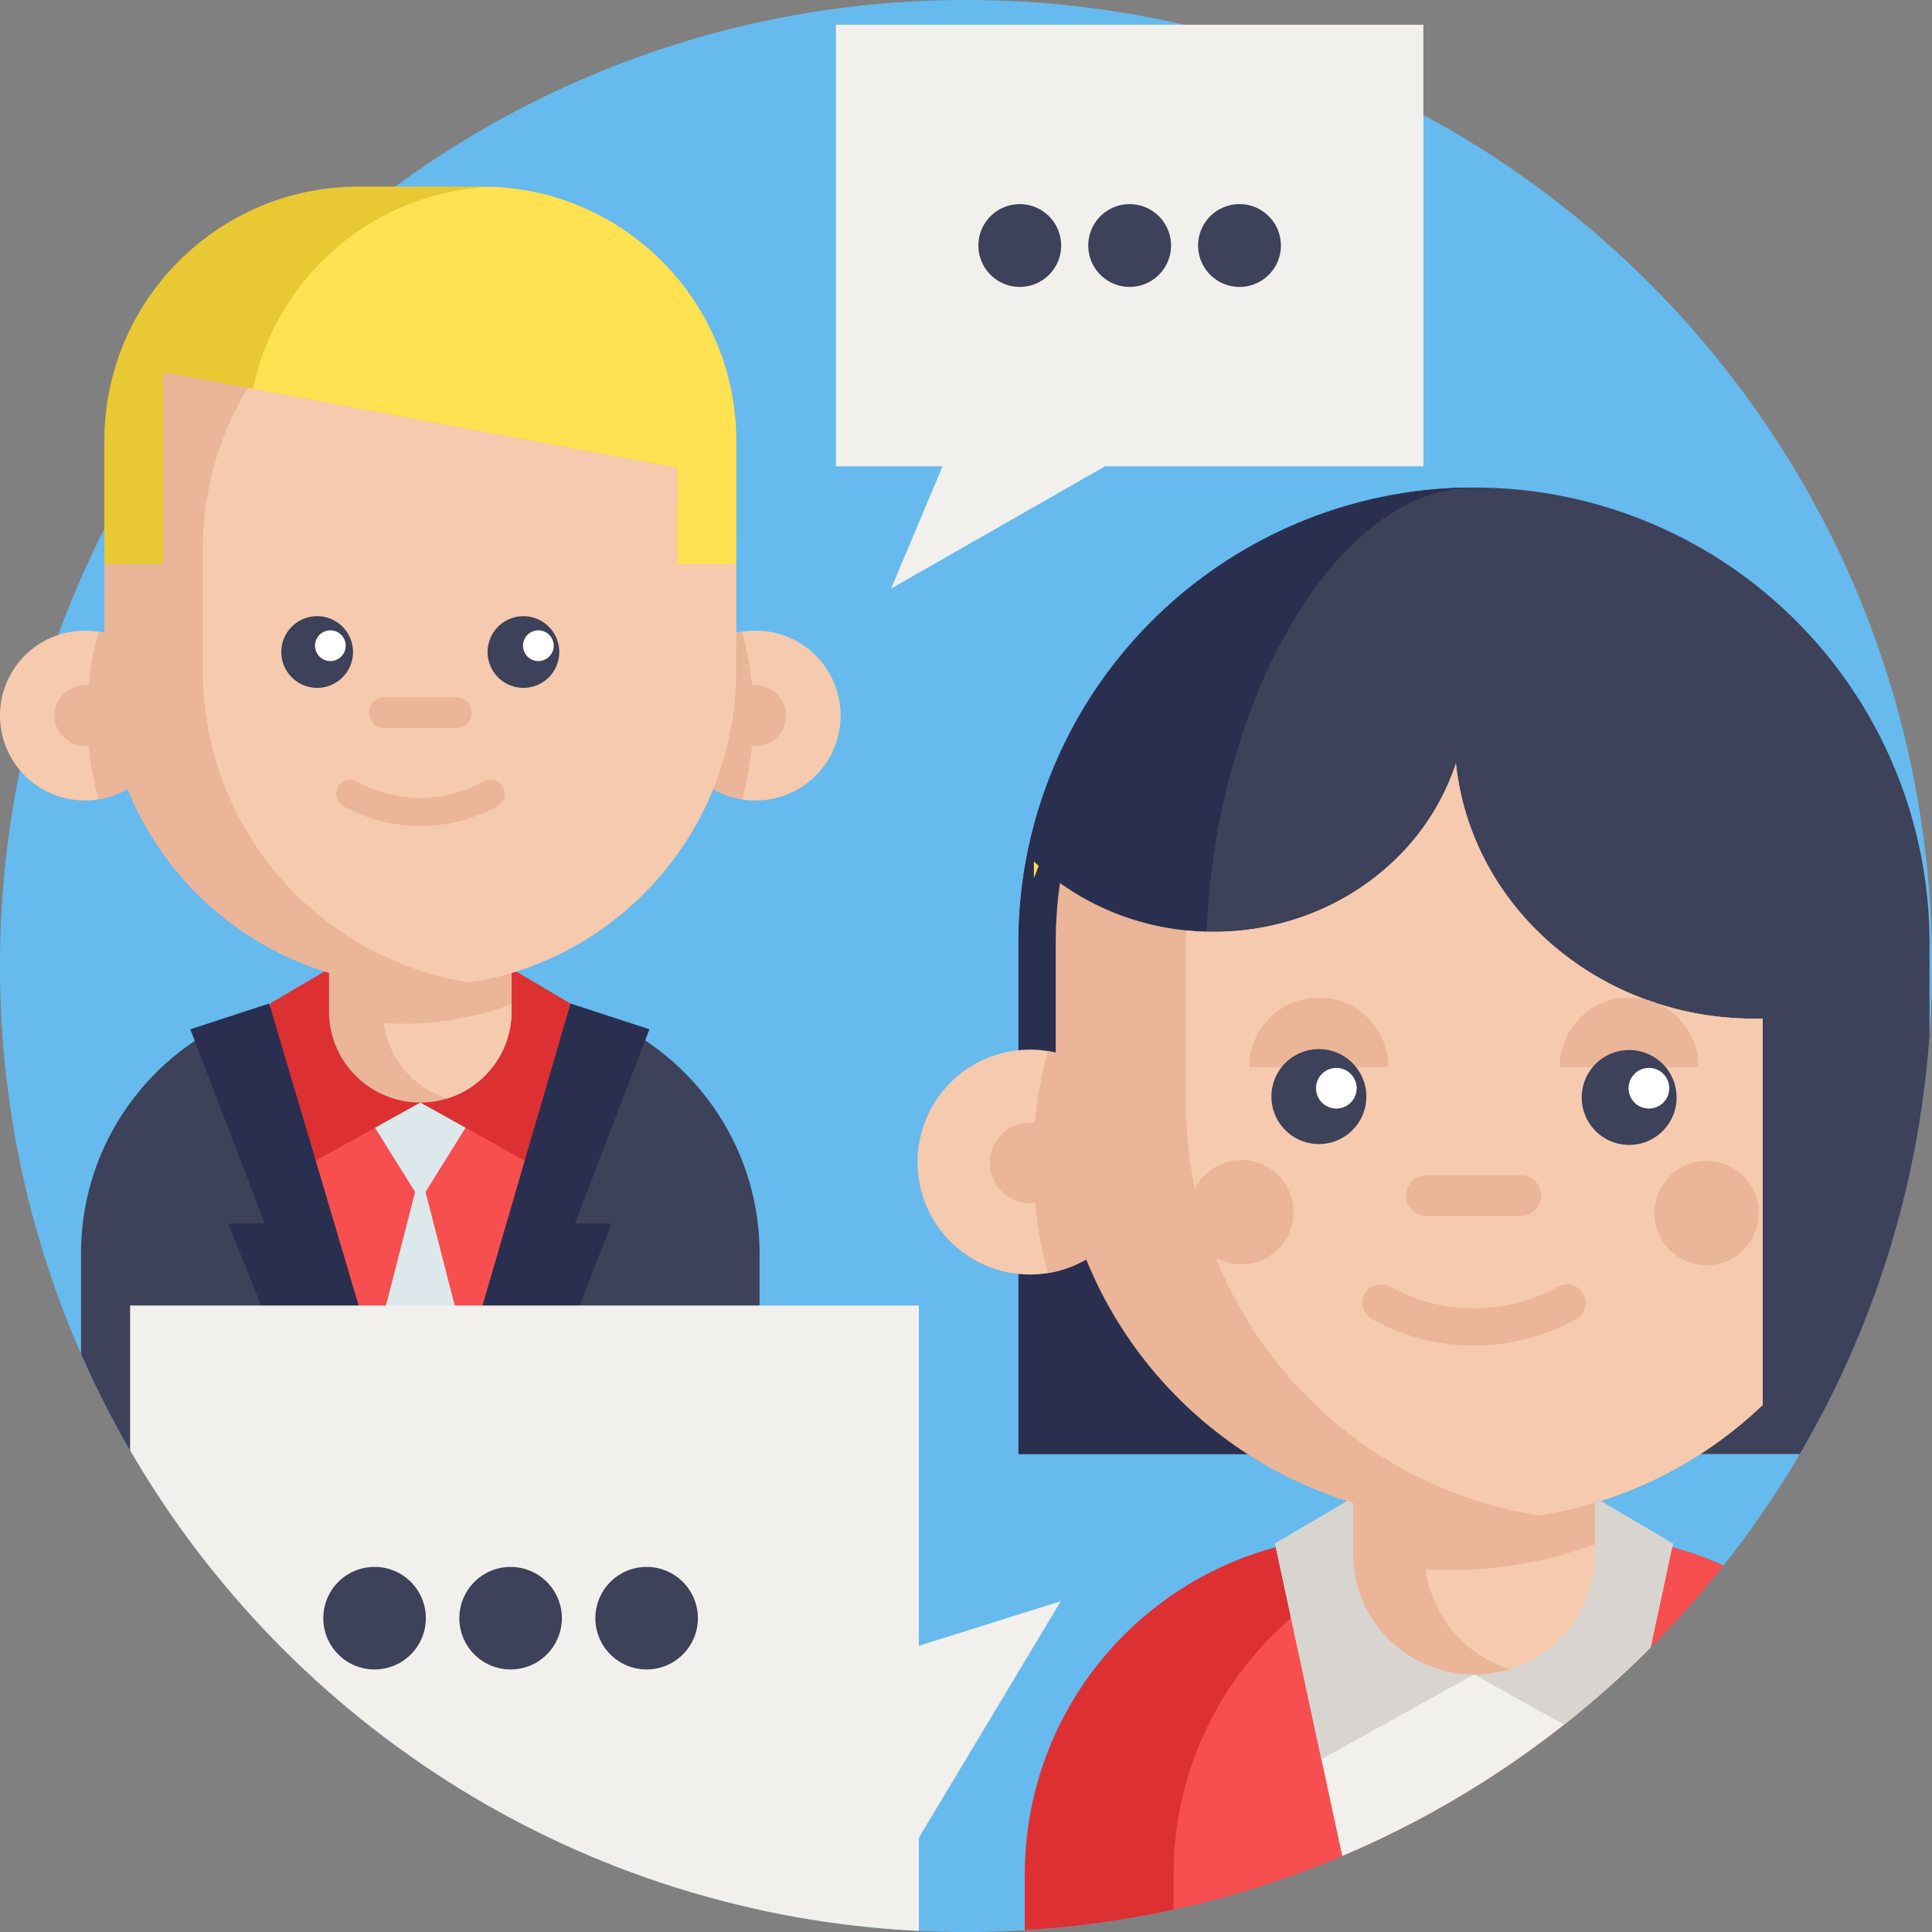
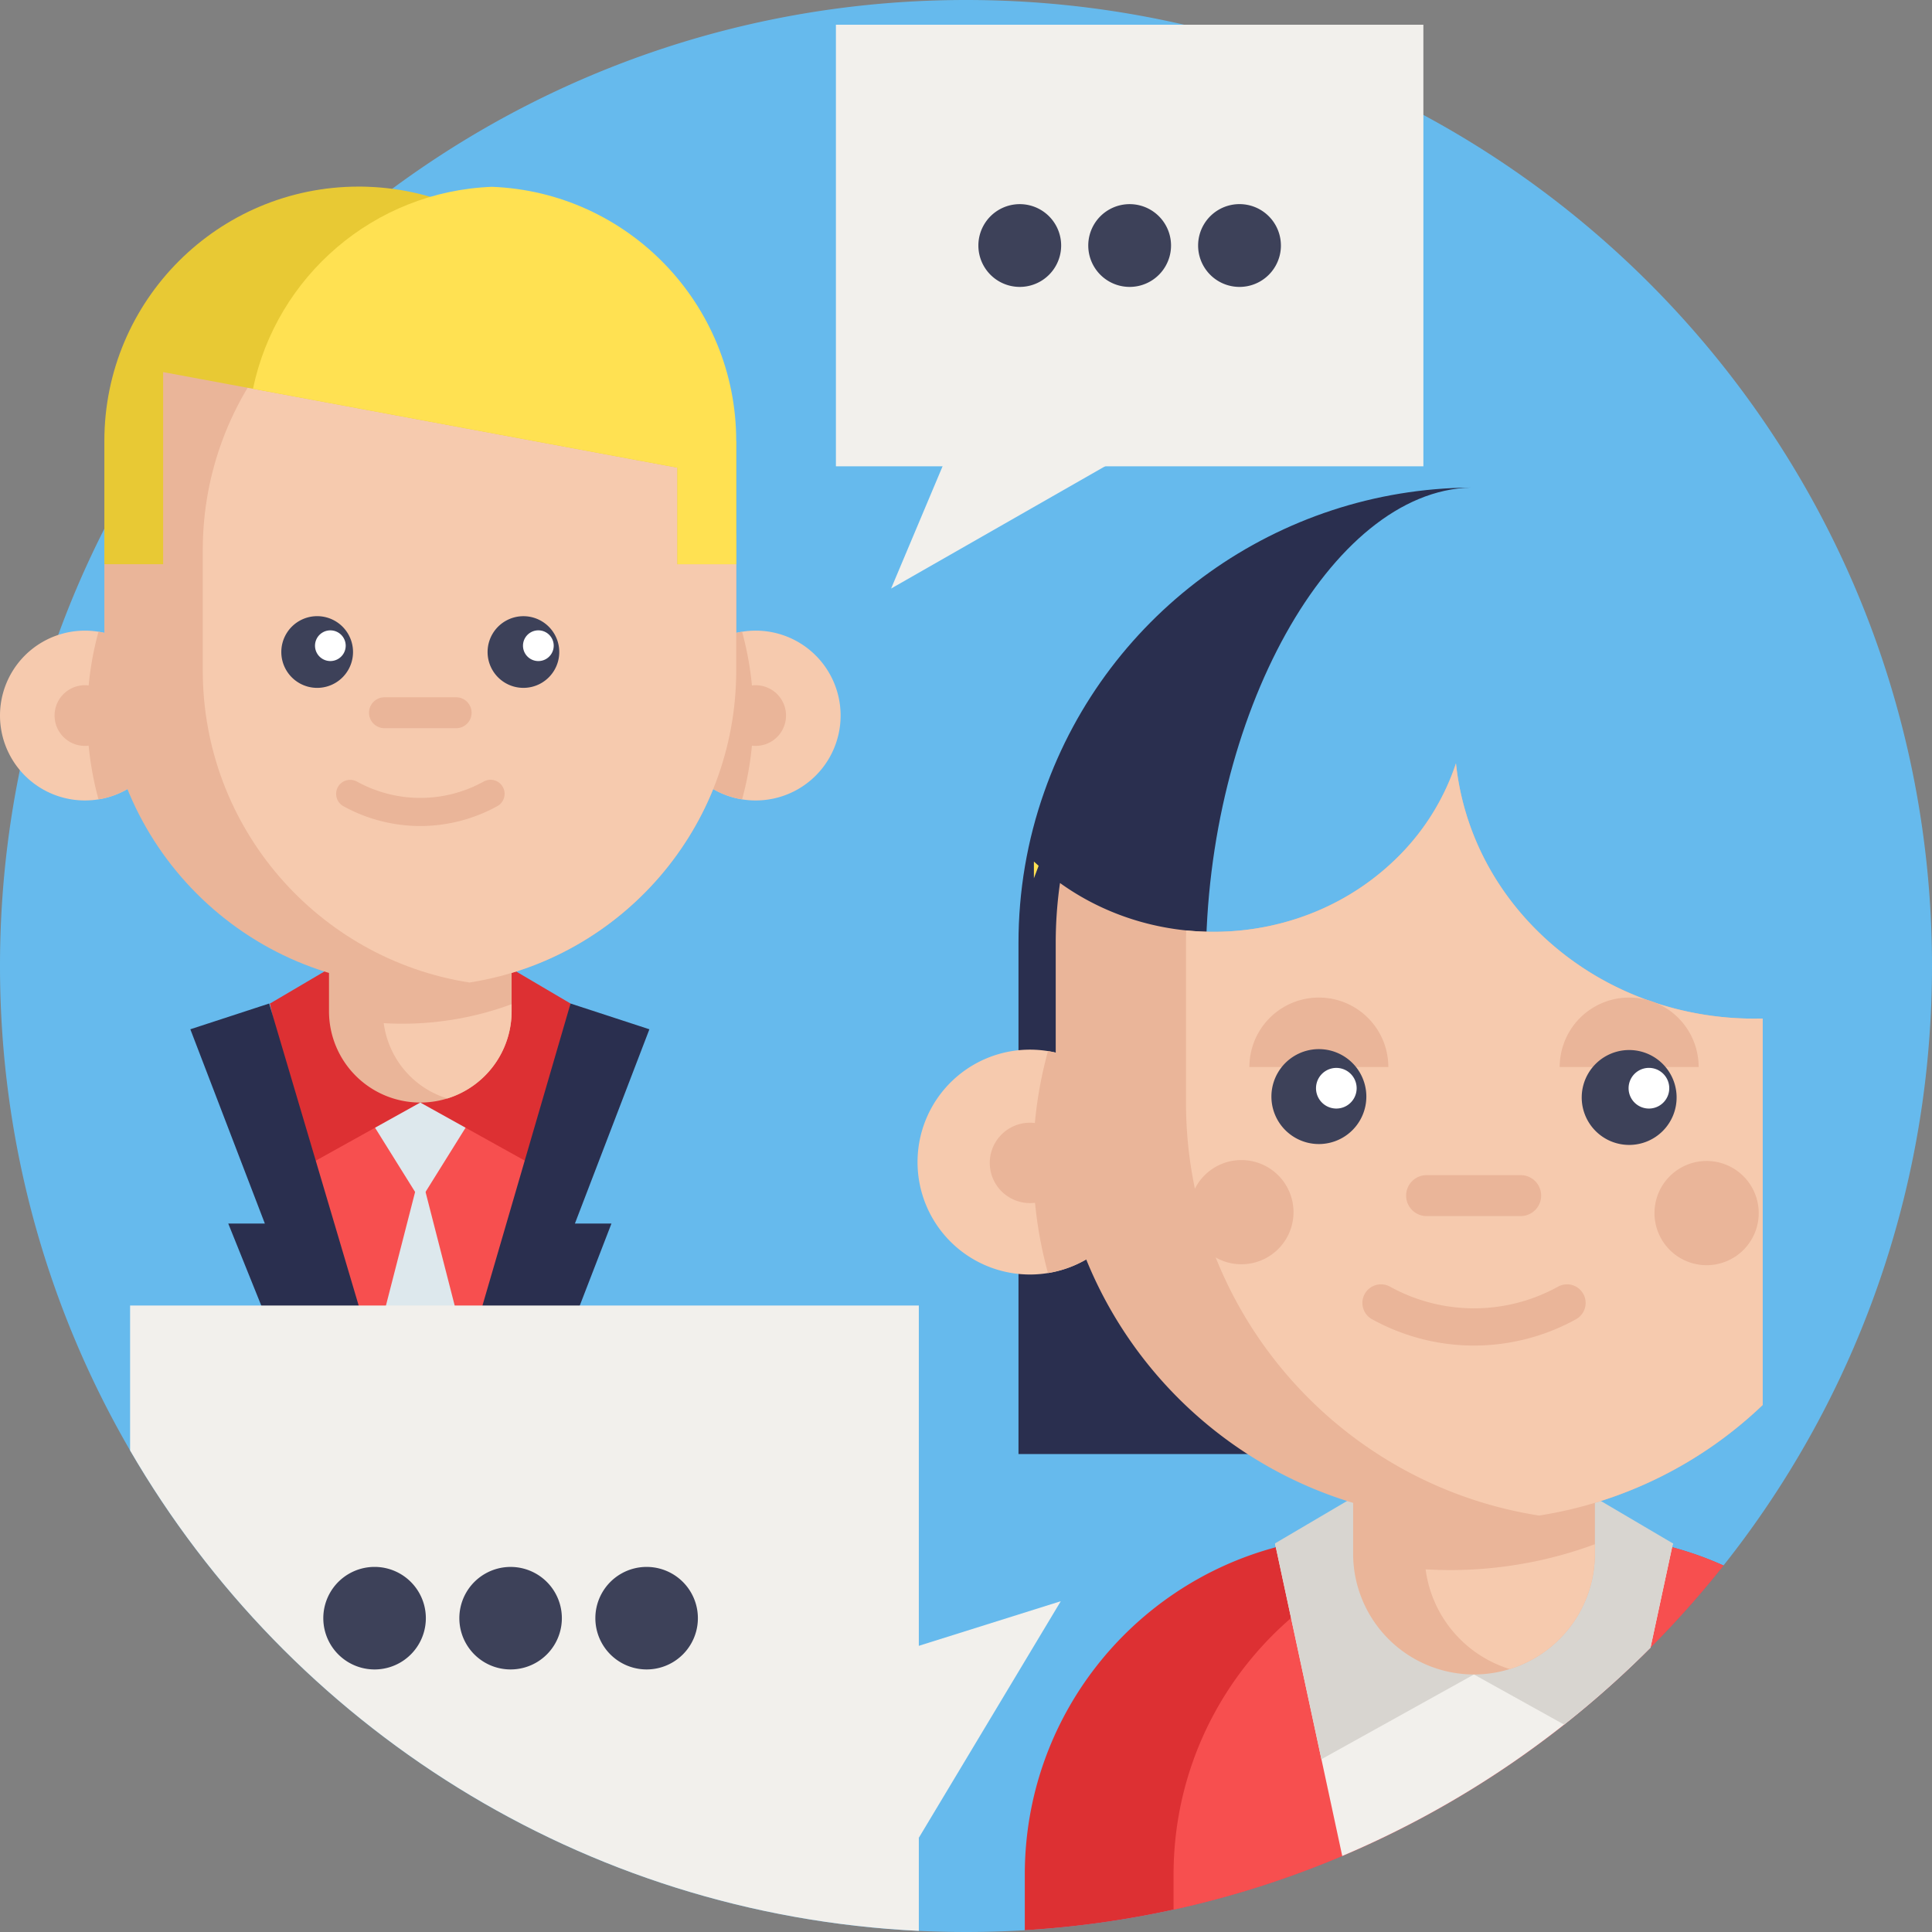
<svg xmlns="http://www.w3.org/2000/svg" width="120" height="120" fill="none">
  <rect width="100%" height="100%" fill="#808080" stroke="none" />
  <path d="M120 60c0 1.455-.051 2.894-.155 4.322a59.607 59.607 0 01-8.056 25.993 59.736 59.736 0 01-4.742 6.923 60.404 60.404 0 01-9.896 9.88 59.942 59.942 0 01-13.782 8.16 59.517 59.517 0 01-10.477 3.333 60.494 60.494 0 01-15.82 1.318C36.13 118.922 18.005 107.182 8.08 90.088 2.942 81.242 0 70.963 0 60 0 26.862 26.862 0 60 0c33.137 0 60 26.863 60 60z" fill="#66BAED" />
-   <path d="M47.178 77.87v40.756c-18.933-4.122-34.528-17.18-42.145-34.536v-6.22c0-7.354 4.994-13.543 11.777-15.355a15.633 15.633 0 012.819-.488 16.42 16.42 0 011.3-.053h10.352a15.928 15.928 0 014.105.534l.014.004a15.782 15.782 0 014.935 2.29c4.136 2.87 6.843 7.653 6.843 13.068z" fill="#3D4159" />
  <path d="M35.44 62.33l-.04.182-5.07 23.579a44.2 44.2 0 01-1.91.124 49.746 49.746 0 01-6.54-.124l-5.07-23.577-.037-.183h18.666z" fill="#F74F4F" />
  <path d="M30.373 67.71l-4.267 6.843-4.267-6.843" fill="#DDE8ED" />
  <path d="M29.54 86.152c-.37.024-2.658 12.118-3.433 12.118-.796 0-3.08-12.093-3.435-12.12l3.435-13.378 3.433 13.38z" fill="#DDE8ED" />
  <path d="M26.104 68.481L18.95 72.46l-2.18-10.129 4.447-2.619m4.888 8.769l7.156 3.978 2.177-10.127-4.446-2.619" fill="#DD3033" />
  <path d="M35.709 75.996h2.27l-9.74 25.207-1.917 4.964-2.126-5.282 1.957-6.718 9.233-31.66.054-.176 4.895 1.6-4.626 12.065z" fill="#2A2F4F" />
  <path d="M28.24 101.203l-1.918 4.964-2.125-5.282-10.02-24.889h2.273L11.822 63.93l4.897-1.6.053.178 9.381 31.66 2.087 7.035z" fill="#2A2F4F" />
  <path d="M31.777 55.85v6.96a5.67 5.67 0 01-5.672 5.671 5.67 5.67 0 01-5.67-5.67v-6.96h11.342z" fill="#EAB599" />
  <path d="M31.777 62.37v.44a5.67 5.67 0 01-3.994 5.418 5.67 5.67 0 01-3.948-4.678 19.407 19.407 0 004.292-.219 19.246 19.246 0 003.65-.96zM10.548 44.444a5.274 5.274 0 11-10.548 0 5.273 5.273 0 1110.548 0z" fill="#F6CAAE" />
  <path d="M10.548 44.444a5.274 5.274 0 01-4.429 5.207 19.586 19.586 0 01-.7-5.207c0-1.802.243-3.547.7-5.206a5.274 5.274 0 014.429 5.206z" fill="#EAB599" />
  <path d="M7.16 44.444a1.885 1.885 0 11-3.77 0 1.885 1.885 0 013.77 0z" fill="#EAB599" />
  <path d="M41.663 44.444a5.274 5.274 0 1010.549 0 5.274 5.274 0 00-10.549 0z" fill="#F6CAAE" />
  <path d="M41.663 44.444a5.274 5.274 0 004.43 5.207c.455-1.66.699-3.405.699-5.207s-.244-3.547-.7-5.206a5.275 5.275 0 00-4.429 5.206z" fill="#EAB599" />
  <path d="M45.728 34.17v7.472c0 9.765-7.134 17.865-16.474 19.369l-.096.015c-.993.16-2.013.237-3.053.237-10.837 0-19.623-8.785-19.623-19.621v-7.473c0-2.282.39-4.475 1.11-6.512 2.683-7.637 9.96-13.112 18.513-13.112 1.04 0 2.062.08 3.057.237 9.386 1.468 16.566 9.59 16.566 19.387z" fill="#EAB599" />
  <path d="M48.821 44.444a1.884 1.884 0 11-3.769.001 1.884 1.884 0 013.769 0z" fill="#EAB599" />
  <path d="M45.728 34.17v7.472c0 9.765-7.133 17.865-16.474 19.369l-.096.015c-9.386-1.466-16.564-9.588-16.564-19.384v-7.473c0-9.798 7.18-17.92 16.568-19.387 9.386 1.468 16.566 9.59 16.566 19.387z" fill="#F6CAAE" />
  <path d="M21.927 40.498a2.227 2.227 0 11-4.454 0 2.227 2.227 0 014.454 0zm12.81 0a2.226 2.226 0 11-4.452.001 2.226 2.226 0 014.452 0z" fill="#3D4159" />
  <path d="M21.472 40.106a.953.953 0 11-1.906 0 .953.953 0 011.906 0zm12.92 0a.954.954 0 11-1.908 0 .954.954 0 011.908 0z" fill="#fff" />
  <path d="M28.331 45.23H23.88a.96.96 0 010-1.92h4.452a.96.96 0 010 1.92zm-2.226 6.076a9.922 9.922 0 01-4.783-1.235.873.873 0 01.841-1.53 8.144 8.144 0 007.886 0 .872.872 0 11.84 1.53 9.923 9.923 0 01-4.784 1.235z" fill="#EAB599" />
-   <path d="M45.728 27.388v7.654h-3.652v-5.994l-26.363-4.9-5.579-1.036v11.93H6.482v-7.654c0-8.726 7.073-15.798 15.797-15.798h7.652c.208 0 .416.002.623.013 8.435.325 15.174 7.267 15.174 15.785z" fill="#E8C934" />
+   <path d="M45.728 27.388v7.654h-3.652v-5.994l-26.363-4.9-5.579-1.036v11.93H6.482v-7.654c0-8.726 7.073-15.798 15.797-15.798c.208 0 .416.002.623.013 8.435.325 15.174 7.267 15.174 15.785z" fill="#E8C934" />
  <path d="M45.728 27.388v7.654h-3.652v-5.994l-26.363-4.9c1.453-6.976 7.505-12.263 14.842-12.545 8.434.325 15.173 7.267 15.173 15.785z" fill="#FFE152" />
  <path d="M107.047 97.238a60.115 60.115 0 01-4.53 5.097 60.083 60.083 0 01-19.148 12.943 59.514 59.514 0 01-10.477 3.333c-3 .656-6.088 1.09-9.24 1.278v-3.455c0-9.735 6.612-17.93 15.593-20.332a20.99 20.99 0 015.457-.712h13.704c1.53 0 3.024.16 4.464.472.08.017.166.035.244.054.243.054.486.115.724.181.009 0 .014 0 .019.003 1.102.296 2.17.676 3.19 1.138z" fill="#DD3033" />
  <path d="M107.047 97.238c-8.438 10.649-20.416 18.366-34.155 21.373v-2.177c0-9.735 6.612-17.93 15.592-20.332a21.005 21.005 0 015.457-.712h4.465c1.53 0 3.024.16 4.464.472.08.017.166.035.244.054.243.054.485.115.723.181a20.79 20.79 0 013.21 1.14z" fill="#F74F4F" />
  <path d="M103.911 95.862l-.054.238-1.34 6.235a60.084 60.084 0 01-19.148 12.943l-4.124-19.176-.052-.24h24.718z" fill="#F2F0EC" />
  <path d="M91.551 104.005l-9.476 5.265-2.882-13.407 5.888-3.467" fill="#D8D5D0" />
  <path d="M103.908 95.865l-1.391 6.47a60.42 60.42 0 01-5.366 4.783l-5.601-3.113 6.47-11.608 5.888 3.468z" fill="#D8D5D0" />
-   <path d="M119.845 58.575v5.747a59.595 59.595 0 01-8.057 25.993H63.26v-31.74c0-3.223.538-6.385 1.601-9.39C68.833 37.88 79.56 30.28 91.552 30.28c1.484 0 2.968.115 4.409.343a28.3 28.3 0 0123.884 27.95z" fill="#3D4159" />
  <path d="M74.899 59.814c0 11.228 6.573 24.217 10.184 30.5H63.26V58.576c0-3.224.538-6.384 1.6-9.391 3.948-11.24 14.576-18.814 26.485-18.9-8.698.218-16.446 14.172-16.446 29.53z" fill="#2A2F4F" />
  <path d="M99.062 87.282v9.215a7.507 7.507 0 01-7.51 7.507 7.507 7.507 0 01-7.507-7.507v-9.215h15.017z" fill="#EAB599" />
  <path d="M99.062 95.913v.584a7.507 7.507 0 01-5.288 7.172 7.506 7.506 0 01-5.227-6.195 25.664 25.664 0 005.683-.29 25.535 25.535 0 004.832-1.27zM70.956 72.18a6.982 6.982 0 01-6.983 6.982 6.98 6.98 0 01-6.983-6.983 6.981 6.981 0 018.102-6.893 6.982 6.982 0 015.864 6.893z" fill="#F6CAAE" />
  <path d="M70.956 72.18a6.982 6.982 0 01-5.864 6.892 25.942 25.942 0 01-.927-6.893c0-2.386.322-4.696.927-6.893a6.982 6.982 0 015.864 6.893z" fill="#EAB599" />
  <path d="M66.468 72.18a2.496 2.496 0 11-4.991 0 2.496 2.496 0 014.991 0z" fill="#EAB599" />
  <path d="M109.484 63.263v24.003a25.883 25.883 0 01-13.889 6.868 25.55 25.55 0 01-4.043.314c-14.347 0-25.979-11.631-25.979-25.98v-9.893c0-1.267.09-2.513.266-3.73 6.181 4.445 15.044 4.006 20.69-1.331a14.72 14.72 0 003.904-6.1c.41 3.906 2.197 7.708 5.364 10.702 3.77 3.56 8.751 5.277 13.687 5.147z" fill="#EAB599" />
  <path d="M109.483 63.263v24.003a25.883 25.883 0 01-13.889 6.868c-12.426-1.942-21.93-12.695-21.93-25.665v-9.894c0-.263.004-.524.013-.786 4.581.47 9.338-.954 12.852-4.276a14.703 14.703 0 003.904-6.1c.409 3.907 2.196 7.71 5.363 10.703 3.77 3.56 8.751 5.277 13.687 5.147z" fill="#F6CAAE" />
  <path d="M64.218 54.55l.293-.773c-.098-.088-.197-.173-.293-.263v1.036z" fill="#FFE152" />
  <path d="M105.506 66.275a4.315 4.315 0 00-8.63 0m-10.644 0a4.315 4.315 0 10-8.63 0" fill="#EAB599" />
  <path d="M84.866 68.112a2.948 2.948 0 11-5.896-.002 2.948 2.948 0 015.896.002zm19.271 0a2.947 2.947 0 11-5.893 0 2.947 2.947 0 015.893 0z" fill="#3D4159" />
  <path d="M94.502 75.532h-5.894a1.271 1.271 0 110-2.542h5.894a1.272 1.272 0 010 2.542zm-2.947 8.044c-2.176 0-4.352-.545-6.335-1.635a1.156 1.156 0 011.114-2.026 10.785 10.785 0 0010.441 0 1.155 1.155 0 111.113 2.026 13.127 13.127 0 01-6.333 1.635z" fill="#EAB599" />
  <path d="M84.264 67.592a1.262 1.262 0 11-2.524 0 1.262 1.262 0 012.524 0zm19.417 0a1.263 1.263 0 11-2.526-.001 1.263 1.263 0 012.526 0z" fill="#fff" />
  <path d="M109.237 75.29a3.237 3.237 0 11-6.473 0 3.237 3.237 0 016.473 0zm-28.895 0a3.236 3.236 0 11-6.472 0 3.236 3.236 0 016.472 0z" fill="#EAB599" />
  <path d="M57.07 81.087v38.842c-20.94-1.007-39.065-12.747-48.99-29.841v-9h48.99z" fill="#F2F0EC" />
  <path d="M57.071 114.147l8.816-14.693-12.857 4.04M51.919 1.535h36.49v27.429H51.92V1.535z" fill="#F2F0EC" />
  <path d="M59.266 27.25l-3.918 9.306L72.49 26.76l-13.225.49z" fill="#F2F0EC" />
  <path d="M65.91 15.25a2.57 2.57 0 11-5.141 0 2.57 2.57 0 015.141 0zm6.825 0a2.57 2.57 0 11-5.141 0 2.57 2.57 0 015.141 0zm6.825 0a2.571 2.571 0 11-5.143-.001 2.571 2.571 0 015.142 0zm-53.11 85.258a3.184 3.184 0 11-6.369 0 3.184 3.184 0 016.369 0zm8.448 0a3.183 3.183 0 11-6.367.001 3.183 3.183 0 016.367-.001zm8.449 0a3.184 3.184 0 11-6.368 0 3.184 3.184 0 016.368 0z" fill="#3D4159" />
</svg>